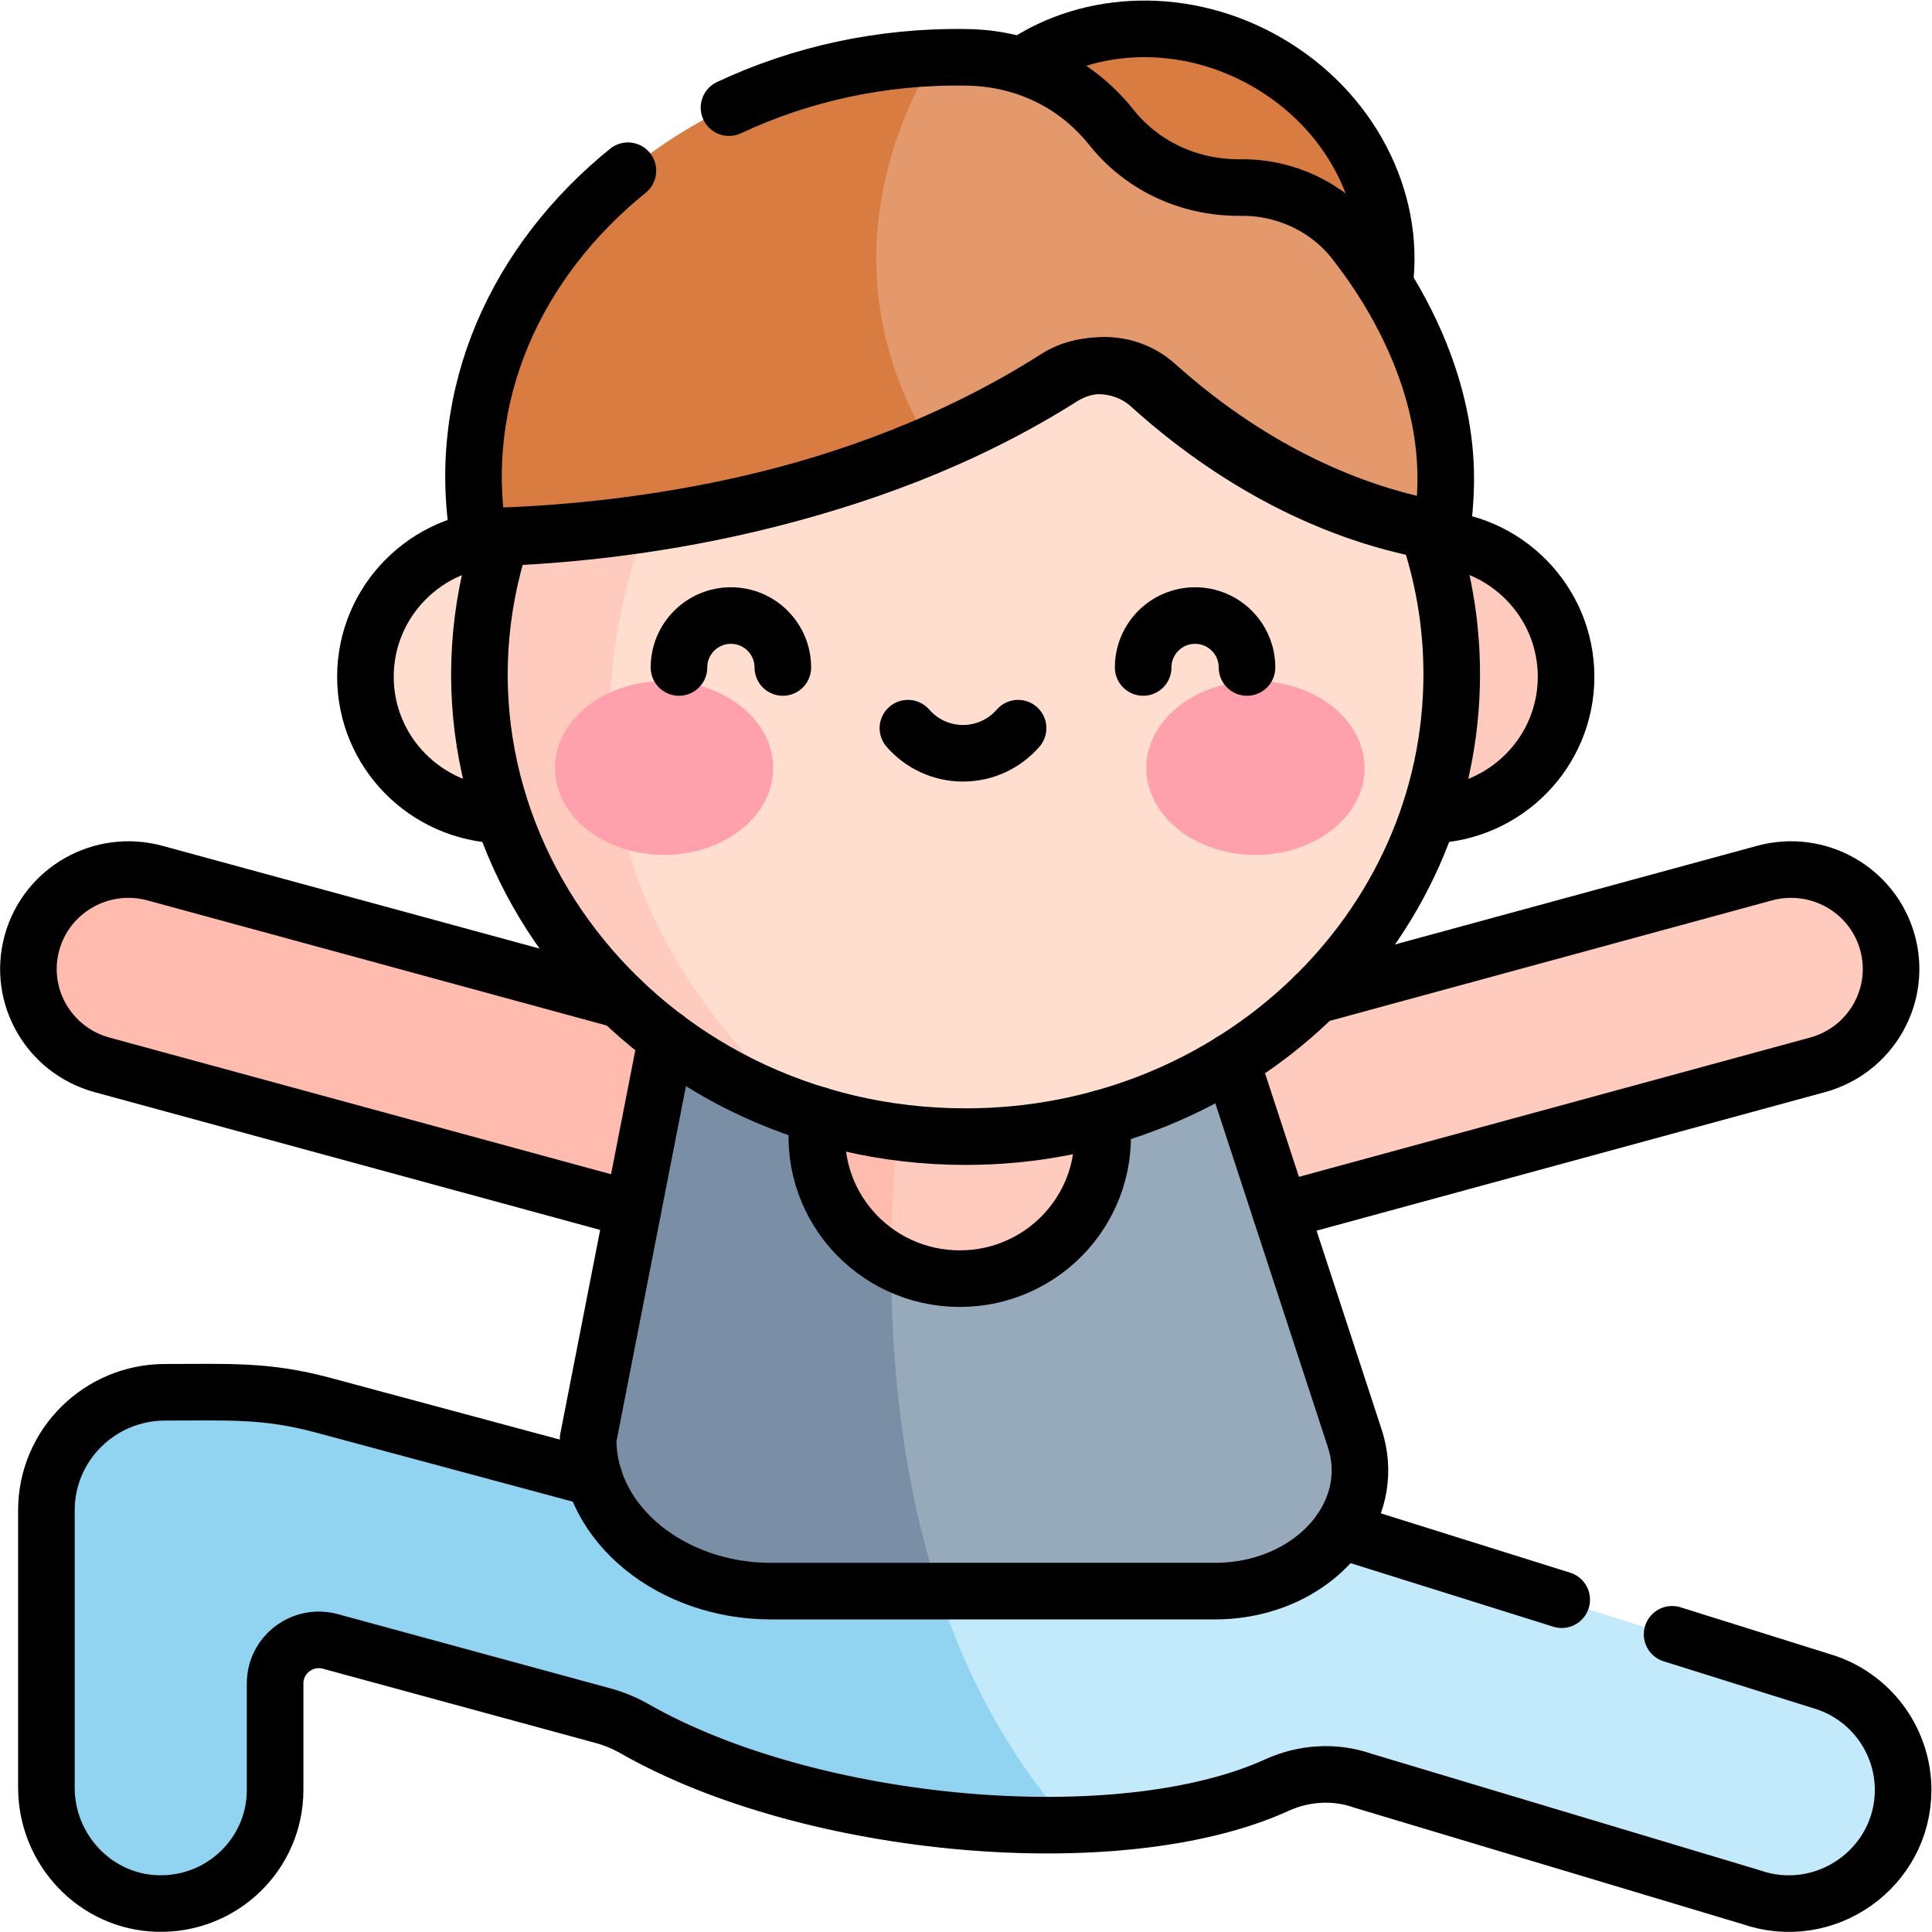
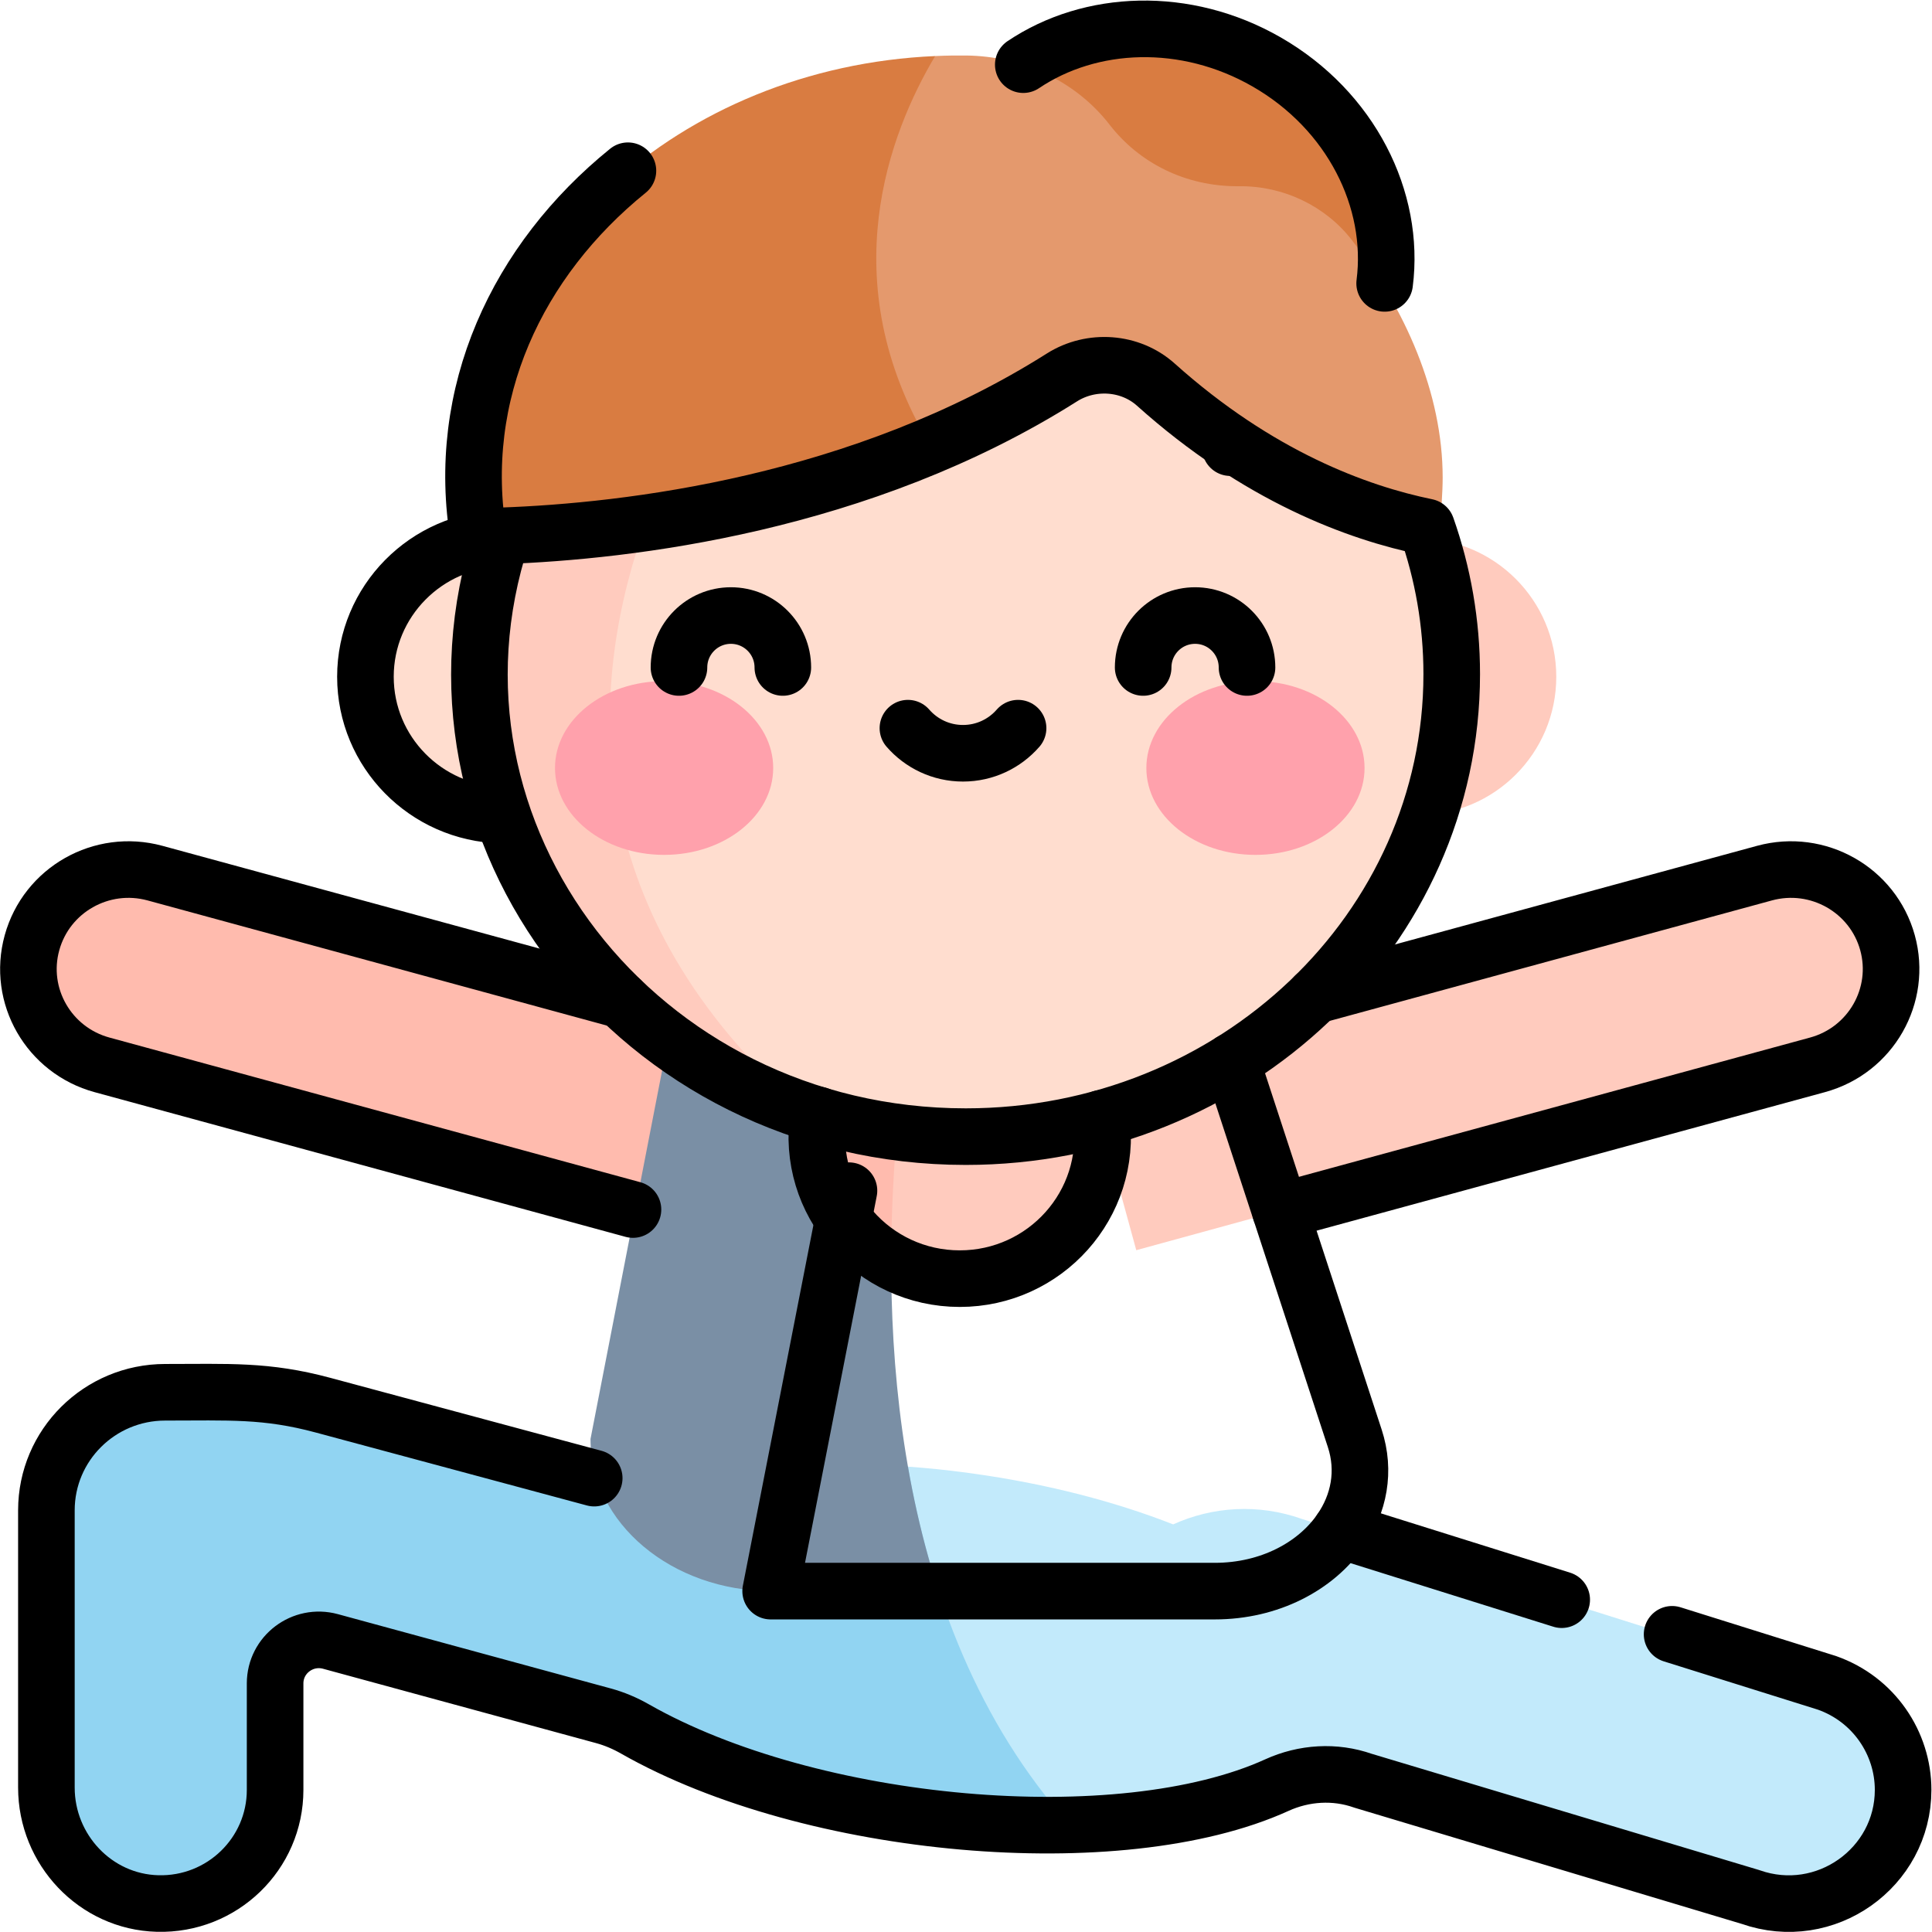
<svg xmlns="http://www.w3.org/2000/svg" version="1.1" id="svg6528" width="682.667" height="682.667" viewBox="0 0 682.667 682.667">
  <defs id="defs6532">
    <clipPath clipPathUnits="userSpaceOnUse" id="clipPath6542">
      <path d="M 0,512 H 512 V 0 H 0 Z" id="path6540" />
    </clipPath>
  </defs>
  <g id="g6534" transform="matrix(1.333,0,0,-1.333,0,682.667)">
    <g id="g6536">
      <g id="g6538" clip-path="url(#clipPath6542)">
        <g id="g6544" transform="translate(501.149,27.601)">
          <path d="m 0,0 c -5.55,-15.681 -22.77,-23.891 -38.45,-18.33 l -102.07,30.819 c -7.42,2.631 -15.54,2.111 -22.7,-1.17 -13.54,-6.199 -32.51,-9.939 -54.35,-10.529 -9.24,-0.25 -19,0.06 -29.08,0.989 -3.48,0.311 -6.99,0.7 -10.54,1.17 -29.92,3.96 -56.37,12.54 -75.06,23.25 -5.76,3.301 -3.28,2.12 -80.23,23.21 -7.34,2.011 -14.58,-3.51 -14.58,-11.119 V 10.05 c 0,-16.92 -13.95,-30.58 -30.97,-30.111 -16.4,0.451 -29.27,14.321 -29.27,30.731 v 73.5 c 0,17.279 14.01,31.29 31.29,31.29 16.74,0 26.55,0.649 41.57,-3.42 l 84.15,-22.78 c 18.03,5.979 42.62,8.5 69.82,6.49 5.03,-0.351 10.15,-0.88 15.33,-1.561 0.7,-0.089 1.39,-0.189 2.08,-0.29 19.59,-2.729 37.62,-7.46 52.89,-13.45 10.38,4.7 22.51,5.561 34.1,1.45 L -18.33,38.439 C -2.65,32.89 5.56,15.68 0,0" style="fill:#c2eafb;fill-opacity:1;fill-rule:nonzero;stroke:none" id="path6546" />
        </g>
        <g id="g6548" transform="translate(283.579,28.391)">
          <path d="m 0,0 c -9.24,-0.25 -19,0.06 -29.08,0.989 -3.48,0.311 -6.99,0.7 -10.54,1.17 -29.92,3.96 -56.37,12.54 -75.06,23.25 -5.76,3.301 -3.28,2.12 -80.23,23.21 -7.34,2.011 -14.58,-3.51 -14.58,-11.119 V 9.26 c 0,-16.92 -13.95,-30.58 -30.97,-30.111 -16.4,0.451 -29.27,14.321 -29.27,30.731 v 73.5 c 0,17.279 14.01,31.29 31.29,31.29 16.74,0 26.55,0.649 41.57,-3.42 l 84.15,-22.78 c 18.03,5.979 42.62,8.5 69.82,6.49 C -36.98,61.08 -24.31,27.17 0,0" style="fill:#91d4f2;fill-opacity:1;fill-rule:nonzero;stroke:none" id="path6550" />
        </g>
        <g id="g6552" transform="translate(301.2,180.731)">
          <path d="M 0,0 -13.937,50.829 165.19,99.945 c 14.037,3.849 28.535,-4.409 32.384,-18.446 3.849,-14.036 -4.41,-28.534 -18.446,-32.383 z" style="fill:#ffcbbe;fill-opacity:1;fill-rule:nonzero;stroke:none" id="path6554" />
        </g>
        <g id="g6556" transform="translate(207.63,180.731)">
          <path d="M 0,0 13.938,50.829 -165.19,99.945 c -14.037,3.849 -28.535,-4.409 -32.384,-18.446 -3.848,-14.036 4.41,-28.534 18.447,-32.383 z" style="fill:#ffbbae;fill-opacity:1;fill-rule:nonzero;stroke:none" id="path6558" />
        </g>
        <g id="g6560" transform="translate(321.579,90.351)">
-           <path d="m 0,0 h -116.97 c -26.55,0 -48.08,18.06 -48.08,40.33 l 25.82,132.85 59.89,-6.281 1.8,-0.189 75.97,-7.96 L 36.88,40.5 C 43.51,20.1 25.21,0 0,0" style="fill:#97aabb;fill-opacity:1;fill-rule:nonzero;stroke:none" id="path6562" />
-         </g>
+           </g>
        <g id="g6564" transform="translate(248.819,90.351)">
          <path d="m 0,0 h -44.21 c -26.55,0 -48.08,18.06 -48.08,40.33 l 25.82,132.85 59.89,-6.281 1.8,-0.189 C -11.03,134.64 -20.73,63.34 0,0" style="fill:#7a8fa5;fill-opacity:1;fill-rule:nonzero;stroke:none" id="path6566" />
        </g>
        <g id="g6568" transform="translate(292.059,210.82)">
          <path d="m 0,0 c 0,-20.79 -16.85,-37.64 -37.64,-37.64 -6.6,0 -12.8,1.69 -18.19,4.67 -1.82,1.01 -3.54,2.159 -5.16,3.44 -8.72,6.9 -14.3,17.56 -14.3,29.53 0,15.33 9.15,28.51 22.29,34.39 1,0.45 2.02,0.85 3.06,1.21 3.85,1.33 7.99,2.05 12.3,2.05 C -16.85,37.65 0,20.8 0,0" style="fill:#ffcbbe;fill-opacity:1;fill-rule:nonzero;stroke:none" id="path6570" />
        </g>
        <g id="g6572" transform="translate(242.119,246.42)">
          <path d="m 0,0 c -2.93,-17.439 -5.87,-41.67 -5.89,-68.569 -1.82,1.009 -3.54,2.159 -5.16,3.439 -8.72,6.901 -14.3,17.561 -14.3,29.53 0,15.33 9.15,28.51 22.29,34.39 1,0.45 2.02,0.851 3.06,1.21" style="fill:#ffbbae;fill-opacity:1;fill-rule:nonzero;stroke:none" id="path6574" />
        </g>
        <g id="g6576" transform="translate(255.643,478.357)">
          <path d="M 0,0 C 15.139,26.222 50.767,33.993 79.577,17.36 108.387,0.727 119.47,-34.014 104.331,-60.235 89.192,-86.456 53.564,-94.229 24.754,-77.595 -4.056,-60.962 -15.139,-26.221 0,0" style="fill:#d97c41;fill-opacity:1;fill-rule:nonzero;stroke:none" id="path6578" />
        </g>
        <g id="g6580" transform="translate(412.533,332.733)">
          <path d="m 0,0 c 0,-20.262 -16.425,-36.687 -36.687,-36.687 -20.261,0 -36.687,16.425 -36.687,36.687 0,20.262 16.426,36.687 36.687,36.687 C -16.425,36.687 0,20.262 0,0" style="fill:#ffcbbe;fill-opacity:1;fill-rule:nonzero;stroke:none" id="path6582" />
        </g>
        <g id="g6584" transform="translate(96.297,332.733)">
          <path d="m 0,0 c 0,-20.262 16.425,-36.687 36.687,-36.687 20.261,0 36.687,16.425 36.687,36.687 0,20.262 -16.426,36.687 -36.687,36.687 C 16.425,36.687 0,20.262 0,0" style="fill:#ffddcf;fill-opacity:1;fill-rule:nonzero;stroke:none" id="path6586" />
        </g>
        <g id="g6588" transform="translate(382.418,332.451)">
          <path d="m 0,0 c 0,-16.681 -3.4,-32.591 -9.56,-47.12 -19.14,-45.141 -64.96,-76.931 -118.44,-76.931 -12.78,0 -25.12,1.811 -36.76,5.191 0,0 -170.89,96.019 -6.3,228.16 4.92,3.95 9.36,7.74 13.33,11.38 9.54,2.2 19.5,3.36 29.73,3.36 C -57.31,124.04 0,68.51 0,0" style="fill:#ffddcf;fill-opacity:1;fill-rule:nonzero;stroke:none" id="path6590" />
        </g>
        <g id="g6592" transform="translate(217.659,213.591)">
          <path d="m 0,0 c -37.1,10.76 -67.12,37.38 -81.68,71.74 -6.16,14.53 -9.56,30.44 -9.56,47.12 0,52.1 33.14,96.7 80.11,115.07 l 4.83,-5.77 C -6.3,228.16 -122.19,101.8 0,0" style="fill:#ffcbbe;fill-opacity:1;fill-rule:nonzero;stroke:none" id="path6594" />
        </g>
        <g id="g6596" transform="translate(382.418,385.521)">
          <path d="m 0,0 c 0,-3.788 -0.395,-9.348 -0.898,-13.897 -0.235,-2.124 -2.254,-3.573 -4.342,-3.123 -18.244,3.931 -44.934,16.259 -72.7,41.61 -6.72,6.14 -17.01,6.89 -24.73,1.921 -10.84,-6.981 -22.04,-12.83 -33.29,-17.731 -79.81,51.6 1.43,102.97 1.43,102.97 3.017,0.141 6.236,0.175 8.29,0.141 14.89,-0.181 28.96,-6.801 37.85,-18.21 0.04,-0.061 0.09,-0.12 0.13,-0.17 7.723,-9.95 19.965,-16.424 34.36,-16.271 11.73,0.12 22.83,-5.25 29.82,-14.26 C -10,44.83 0,22.46 0,0" style="fill:#e4996d;fill-opacity:1;fill-rule:nonzero;stroke:none" id="path6598" />
        </g>
        <g id="g6600" transform="translate(246.458,394.301)">
          <path d="m 0,0 c -43.379,-18.935 -87.257,-25.816 -113.623,-27.061 -2.833,-0.132 -5.294,1.96 -5.607,4.779 -0.5,4.499 -0.81,9.582 -0.81,13.502 0,59.89 53.81,108.79 121.47,111.75 C -10.7,82.61 -25.89,43.41 0,0" style="fill:#d97c41;fill-opacity:1;fill-rule:nonzero;stroke:none" id="path6602" />
        </g>
        <g id="g6604" transform="translate(204.958,308.549)">
          <path d="m 0,0 c 0,-12.72 -12.948,-23.03 -28.919,-23.03 -15.972,0 -28.92,10.31 -28.92,23.03 0,12.719 12.948,23.029 28.92,23.029 C -12.948,23.029 0,12.719 0,0" style="fill:#ffa1ac;fill-opacity:1;fill-rule:nonzero;stroke:none" id="path6606" />
        </g>
        <g id="g6608" transform="translate(303.873,308.549)">
          <path d="m 0,0 c 0,-12.72 12.948,-23.03 28.919,-23.03 15.972,0 28.92,10.31 28.92,23.03 0,12.719 -12.948,23.029 -28.92,23.029 C 12.948,23.029 0,12.719 0,0" style="fill:#ffa1ac;fill-opacity:1;fill-rule:nonzero;stroke:none" id="path6610" />
        </g>
        <g id="g6612" transform="translate(443.234,78.913)">
          <path d="m 0,0 41.038,-12.865 c 12.429,-4.37 20.198,-15.98 20.198,-28.38 0,-20.666 -20.637,-35.369 -40.447,-28.39 l -102.724,30.821 c -7.467,2.629 -15.639,2.109 -22.845,-1.17 -41.607,-18.92 -123.485,-11.67 -170.113,14.88 -2.647,1.509 -5.454,2.709 -8.403,3.509 l -72.34,19.7 c -7.387,2.01 -14.674,-3.51 -14.674,-11.12 v -28.24 c 0,-16.92 -14.039,-30.58 -31.168,-30.11 -16.505,0.45 -29.458,14.32 -29.458,30.73 v 73.5 c 0,17.281 14.1,31.29 31.491,31.29 16.848,0 26.718,0.649 41.836,-3.42 l 71.887,-19.339" style="fill:none;stroke:#000000;stroke-width:15;stroke-linecap:round;stroke-linejoin:round;stroke-miterlimit:10;stroke-dasharray:none;stroke-opacity:1" id="path6614" />
        </g>
        <g id="g6616" transform="translate(355.372,106.458)">
          <path d="M 0,0 58.601,-18.371" style="fill:none;stroke:#000000;stroke-width:15;stroke-linecap:round;stroke-linejoin:round;stroke-miterlimit:10;stroke-dasharray:none;stroke-opacity:1" id="path6618" />
        </g>
        <g id="g6620" transform="translate(292.059,214.908)">
-           <path d="M 0,0 C 0.01,-0.01 0.01,-0.021 0.01,-0.03" style="fill:none;stroke:#000000;stroke-width:15;stroke-linecap:round;stroke-linejoin:round;stroke-miterlimit:10;stroke-dasharray:none;stroke-opacity:1" id="path6622" />
-         </g>
+           </g>
        <g id="g6624" transform="translate(348.629,248.238)">
          <path d="M 0,0 119.108,32.449 C 133.238,36.29 147.831,28.04 151.706,14 155.552,0.083 147.367,-14.504 133.137,-18.38 L -9.219,-57.17" style="fill:none;stroke:#000000;stroke-width:15;stroke-linecap:round;stroke-linejoin:round;stroke-miterlimit:10;stroke-dasharray:none;stroke-opacity:1" id="path6626" />
        </g>
        <g id="g6628" transform="translate(164.608,247.028)">
          <path d="m 0,0 -123.536,33.659 c -14.13,3.841 -28.713,-4.409 -32.588,-18.449 -3.893,-14.086 4.48,-28.542 18.559,-32.38 L 3.18,-55.521" style="fill:none;stroke:#000000;stroke-width:15;stroke-linecap:round;stroke-linejoin:round;stroke-miterlimit:10;stroke-dasharray:none;stroke-opacity:1" id="path6630" />
        </g>
        <g id="g6632" transform="translate(326.418,230.769)">
-           <path d="m 0,0 32.698,-99.91 c 2.848,-8.7 1.127,-17.34 -3.744,-24.401 -6.551,-9.49 -18.819,-16.099 -33.372,-16.099 h -117.719 c -25.869,0 -48.388,17.398 -48.388,40.33 l 20.762,106.149" style="fill:none;stroke:#000000;stroke-width:15;stroke-linecap:round;stroke-linejoin:round;stroke-miterlimit:10;stroke-dasharray:none;stroke-opacity:1" id="path6634" />
+           <path d="m 0,0 32.698,-99.91 c 2.848,-8.7 1.127,-17.34 -3.744,-24.401 -6.551,-9.49 -18.819,-16.099 -33.372,-16.099 h -117.719 l 20.762,106.149" style="fill:none;stroke:#000000;stroke-width:15;stroke-linecap:round;stroke-linejoin:round;stroke-miterlimit:10;stroke-dasharray:none;stroke-opacity:1" id="path6634" />
        </g>
        <g id="g6636" transform="translate(291.978,215.689)">
          <path d="m 0,0 c 2.898,-22.896 -14.982,-42.5 -37.569,-42.5 -22.942,0 -40.952,20.195 -37.458,43.38" style="fill:none;stroke:#000000;stroke-width:15;stroke-linecap:round;stroke-linejoin:round;stroke-miterlimit:10;stroke-dasharray:none;stroke-opacity:1" id="path6638" />
        </g>
        <g id="g6640" transform="translate(271.247,494.987)">
          <path d="M 0,0 C 17.833,11.99 43.034,13.04 64.48,0.74 86.893,-12.119 98.638,-35.789 95.79,-57.979" style="fill:none;stroke:#000000;stroke-width:15;stroke-linecap:round;stroke-linejoin:round;stroke-miterlimit:10;stroke-dasharray:none;stroke-opacity:1" id="path6642" />
        </g>
        <g id="g6644" transform="translate(326.136,393.468)">
          <path d="M 0,0 H -0.01" style="fill:none;stroke:#000000;stroke-width:15;stroke-linecap:round;stroke-linejoin:round;stroke-miterlimit:10;stroke-dasharray:none;stroke-opacity:1" id="path6646" />
        </g>
        <g id="g6648" transform="translate(379.173,296.068)">
-           <path d="m 0,0 c 19.937,0.51 35.959,16.729 35.959,36.67 0,20 -16.113,36.269 -36.14,36.68" style="fill:none;stroke:#000000;stroke-width:15;stroke-linecap:round;stroke-linejoin:round;stroke-miterlimit:10;stroke-dasharray:none;stroke-opacity:1" id="path6650" />
-         </g>
+           </g>
        <g id="g6652" transform="translate(132.997,369.418)">
          <path d="m 0,0 c -20.017,-0.42 -36.13,-16.68 -36.13,-36.68 0,-19.94 16.022,-36.16 35.959,-36.67" style="fill:none;stroke:#000000;stroke-width:15;stroke-linecap:round;stroke-linejoin:round;stroke-miterlimit:10;stroke-dasharray:none;stroke-opacity:1" id="path6654" />
        </g>
        <g id="g6656" transform="translate(384.819,333.429)">
          <path d="m 0,0 c 0,-67.673 -57.646,-122.597 -128.82,-122.597 -86.822,0 -148.912,80.254 -122.962,159.262 33.332,1.186 95.226,8.321 148.454,41.982 7.77,4.913 18.126,4.171 24.889,-1.897 C -51.337,52.448 -25.009,42.772 -6.663,39.007 -2.345,26.753 0,13.638 0,0 Z" style="fill:none;stroke:#000000;stroke-width:15;stroke-linecap:round;stroke-linejoin:round;stroke-miterlimit:10;stroke-dasharray:none;stroke-opacity:1" id="path6658" />
        </g>
        <g id="g6660" transform="translate(193.241,483.594)">
-           <path d="m 0,0 c 18.808,8.839 40.325,13.715 62.939,13.335 14.469,-0.173 28.399,-6.153 38.224,-18.31 7.786,-9.93 20.121,-16.363 34.58,-16.208 11.805,0.121 22.976,-5.229 30.011,-14.205 14.17,-18.081 24.234,-40.365 24.234,-62.739 0,-4.941 -0.383,-9.803 -1.097,-14.574 -28.732,4.55 -55.456,19.288 -77.342,39.069 -6.763,6.117 -17.119,6.864 -24.889,1.913 -53.228,-33.929 -115.122,-41.122 -148.454,-42.317" style="fill:none;stroke:#000000;stroke-width:15;stroke-linecap:round;stroke-linejoin:round;stroke-miterlimit:10;stroke-dasharray:none;stroke-opacity:1" id="path6662" />
-         </g>
+           </g>
        <g id="g6664" transform="translate(131.447,369.558)">
          <path d="M 0,0 C -1.57,-0.05 -3.089,-0.1 -4.529,-0.13 -11.034,38.285 5.718,73.628 35.003,97.313" style="fill:none;stroke:#000000;stroke-width:15;stroke-linecap:round;stroke-linejoin:round;stroke-miterlimit:10;stroke-dasharray:none;stroke-opacity:1" id="path6666" />
        </g>
        <g id="g6668" transform="translate(207.511,335.197)">
          <path d="M 0,0 C 0,7.602 -6.163,13.765 -13.765,13.765 -21.368,13.765 -27.53,7.602 -27.53,0" style="fill:none;stroke:#000000;stroke-width:15;stroke-linecap:round;stroke-linejoin:round;stroke-miterlimit:10;stroke-dasharray:none;stroke-opacity:1" id="path6670" />
        </g>
        <g id="g6672" transform="translate(303.025,335.197)">
          <path d="M 0,0 C 0,7.602 6.163,13.765 13.765,13.765 21.367,13.765 27.53,7.602 27.53,0" style="fill:none;stroke:#000000;stroke-width:15;stroke-linecap:round;stroke-linejoin:round;stroke-miterlimit:10;stroke-dasharray:none;stroke-opacity:1" id="path6674" />
        </g>
        <g id="g6676" transform="translate(240.667,319.108)">
          <path d="m 0,0 c 3.55,-4.074 8.773,-6.652 14.602,-6.652 5.828,0 11.05,2.578 14.601,6.652" style="fill:none;stroke:#000000;stroke-width:15;stroke-linecap:round;stroke-linejoin:round;stroke-miterlimit:10;stroke-dasharray:none;stroke-opacity:1" id="path6678" />
        </g>
      </g>
    </g>
  </g>
</svg>